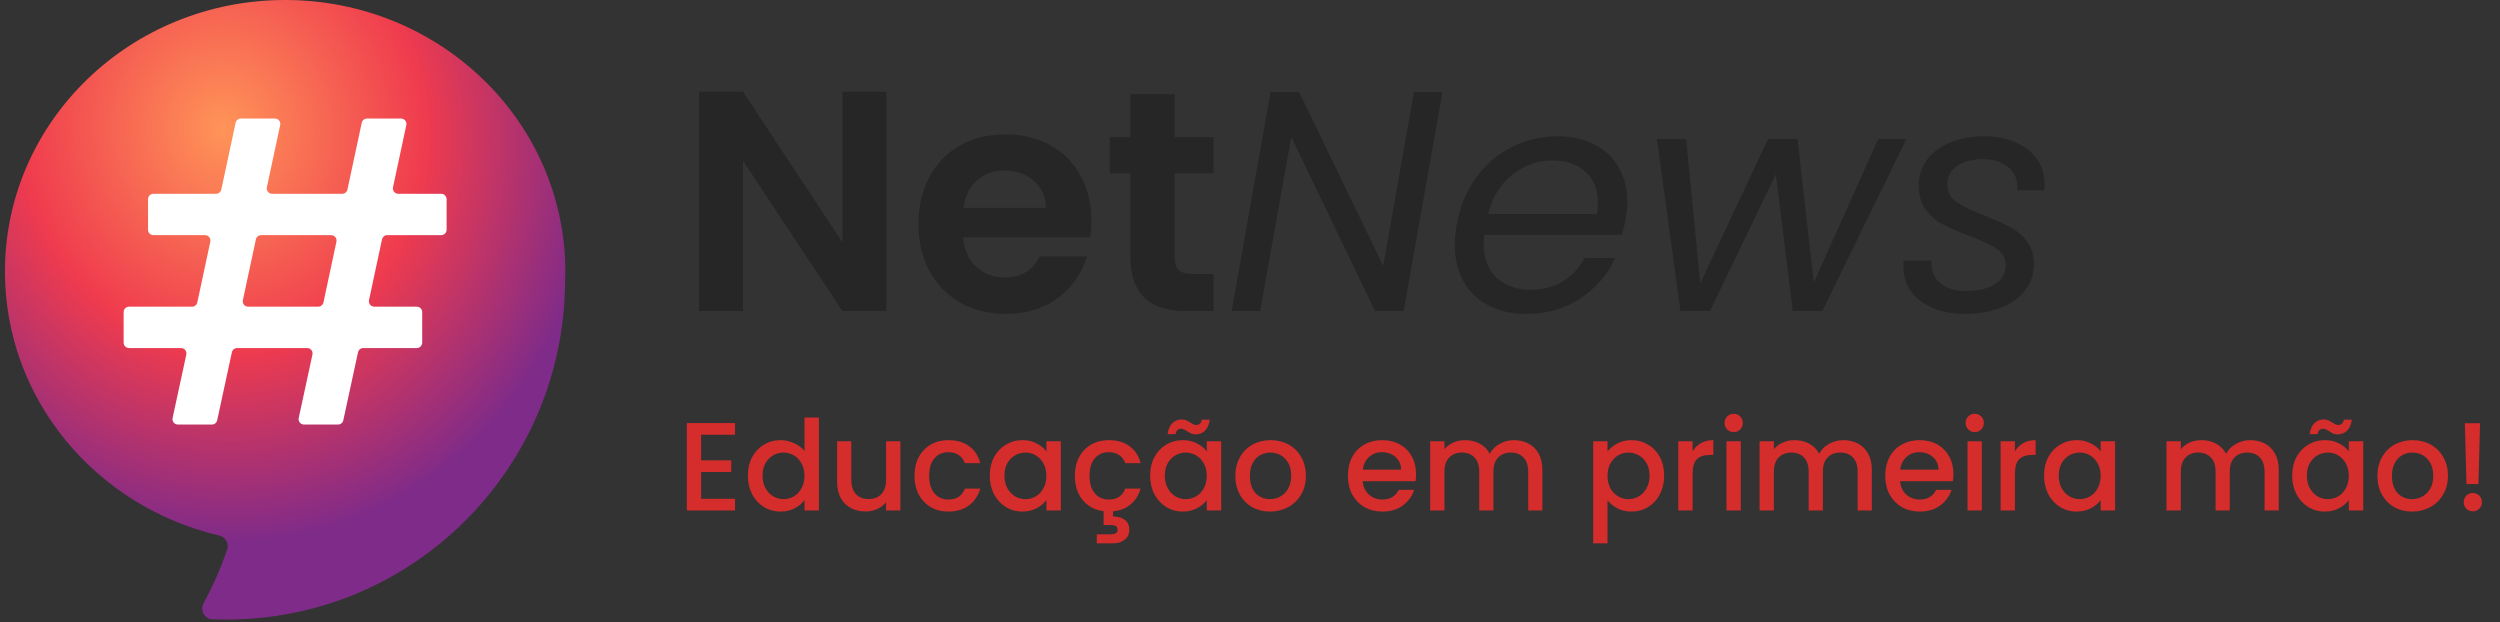
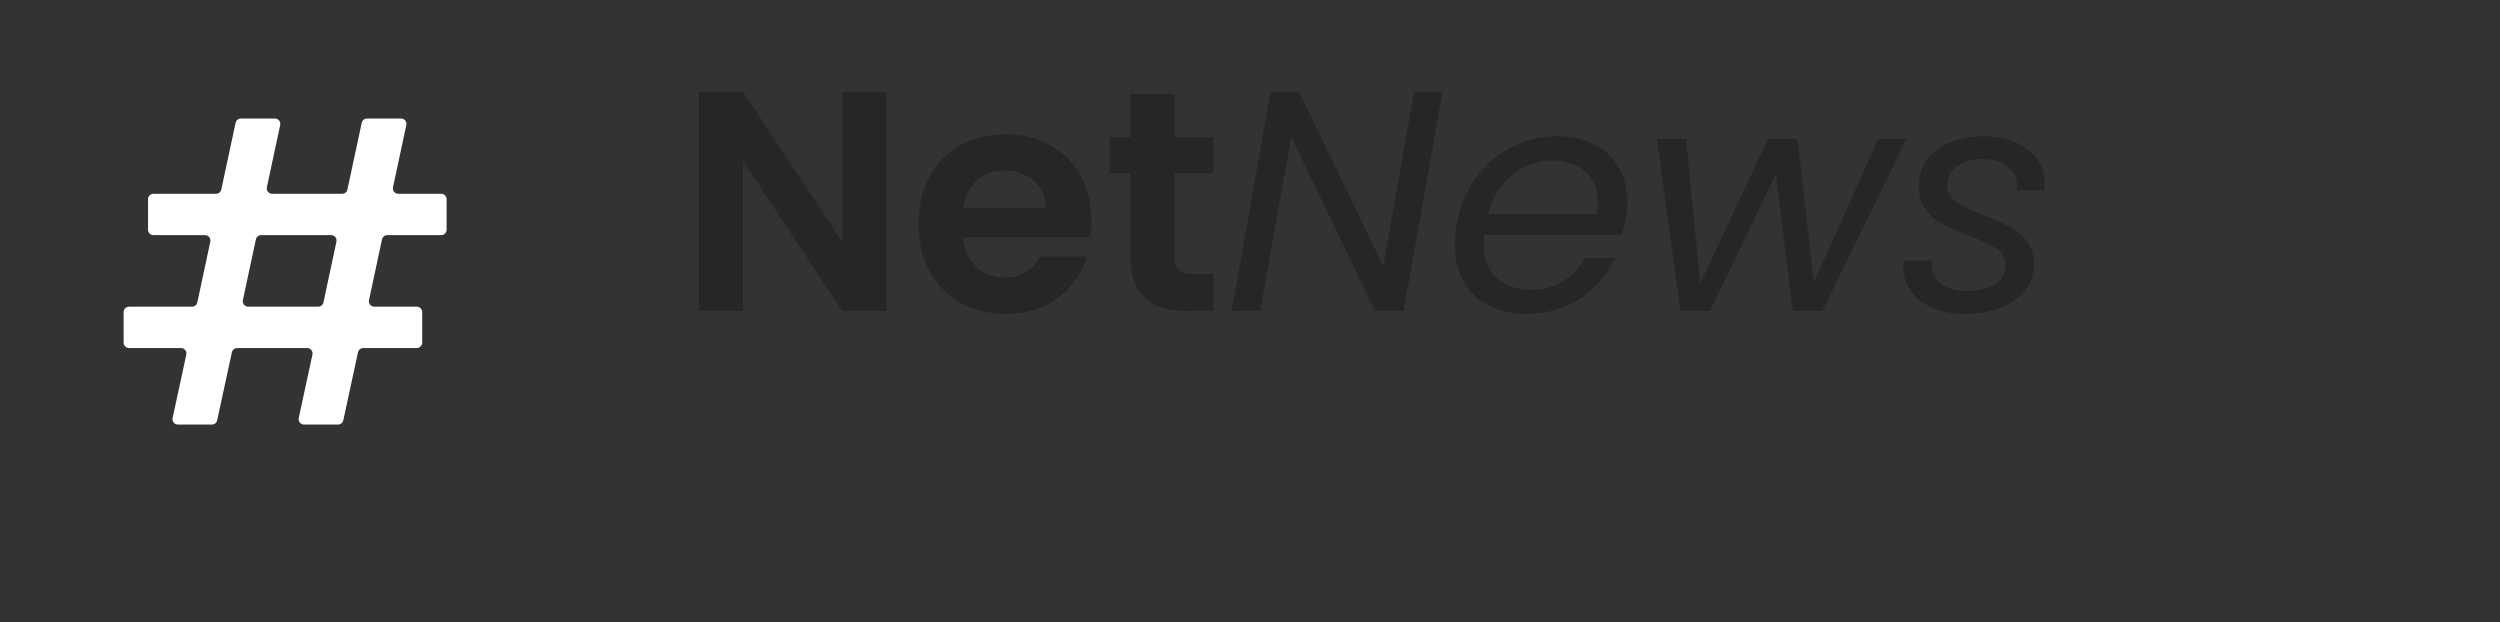
<svg xmlns="http://www.w3.org/2000/svg" width="458" height="114" viewBox="0 0 458 114" fill="none">
  <rect x="0" y="0" width="458" height="114" fill="#333333" stroke="none" />
-   <path d="M52.236 0C80.585 8.99103e-05 103.566 22.272 103.566 49.746C103.566 50.467 103.549 51.185 103.518 51.898C103.188 85.976 75.546 113.5 41.494 113.5C40.622 113.5 39.753 113.481 38.89 113.445C37.423 113.384 36.606 111.763 37.31 110.476C39.016 107.353 40.462 104.067 41.621 100.647C41.998 99.536 41.284 98.369 40.142 98.102C17.63 92.832 0.906 73.182 0.906 49.746C0.906 22.272 23.888 0 52.236 0Z" fill="url(#paint0_radial_16140_235)" />
  <path d="M70.95 43.079C70.483 43.079 70.08 43.405 69.982 43.862L67.602 54.989C67.471 55.605 67.94 56.185 68.57 56.185H76.357C76.903 56.185 77.347 56.628 77.347 57.175V62.771C77.347 63.318 76.903 63.761 76.357 63.761H66.554C66.088 63.761 65.685 64.086 65.587 64.542L62.894 76.996C62.795 77.451 62.392 77.777 61.926 77.777H55.694C55.063 77.777 54.593 77.194 54.727 76.578L57.238 64.96C57.372 64.343 56.902 63.761 56.271 63.761H43.447C42.981 63.761 42.579 64.086 42.48 64.542L39.787 76.996C39.689 77.451 39.286 77.777 38.82 77.777H32.587C31.956 77.777 31.487 77.194 31.62 76.578L34.132 64.96C34.265 64.343 33.795 63.761 33.164 63.761H23.638C23.092 63.761 22.648 63.318 22.648 62.771V57.175C22.648 56.628 23.092 56.185 23.638 56.185H35.182C35.648 56.185 36.052 55.859 36.149 55.403L38.529 44.276C38.661 43.66 38.191 43.079 37.561 43.079H28.108C27.561 43.079 27.118 42.636 27.118 42.089V36.493C27.118 35.946 27.561 35.503 28.108 35.503H39.576C40.043 35.503 40.446 35.177 40.544 34.721L43.163 22.497C43.261 22.041 43.664 21.715 44.131 21.715H50.364C50.994 21.715 51.464 22.296 51.332 22.912L48.89 34.306C48.758 34.922 49.228 35.503 49.858 35.503H62.682C63.149 35.503 63.553 35.177 63.65 34.721L66.269 22.497C66.367 22.041 66.771 21.715 67.237 21.715H73.471C74.101 21.715 74.57 22.296 74.438 22.912L71.997 34.306C71.865 34.922 72.335 35.503 72.965 35.503H80.827C81.373 35.503 81.816 35.946 81.816 36.493V42.089C81.816 42.636 81.373 43.079 80.827 43.079H70.95ZM61.636 44.276C61.767 43.66 61.298 43.079 60.668 43.079H47.843C47.377 43.079 46.973 43.405 46.876 43.862L44.496 54.989C44.364 55.605 44.834 56.185 45.464 56.185H58.288C58.755 56.185 59.158 55.859 59.256 55.403L61.636 44.276Z" fill="white" />
  <path d="M162.385 56.984H154.337L136.113 29.447V56.984H128.064V16.799H136.113L154.337 44.394V16.799H162.385V56.984ZM199.946 40.37C199.946 41.52 199.869 42.555 199.716 43.474H176.433C176.625 45.774 177.429 47.575 178.847 48.878C180.266 50.181 182.009 50.833 184.079 50.833C187.068 50.833 189.196 49.549 190.46 46.981H199.141C198.221 50.047 196.458 52.577 193.852 54.57C191.246 56.525 188.046 57.502 184.251 57.502C181.185 57.502 178.426 56.831 175.973 55.49C173.558 54.11 171.661 52.175 170.282 49.683C168.94 47.192 168.269 44.318 168.269 41.06C168.269 37.764 168.94 34.87 170.282 32.379C171.623 29.888 173.501 27.971 175.916 26.63C178.33 25.289 181.109 24.618 184.251 24.618C187.279 24.618 189.981 25.27 192.357 26.573C194.772 27.876 196.631 29.735 197.934 32.149C199.275 34.525 199.946 37.266 199.946 40.37ZM191.61 38.071C191.572 36.001 190.824 34.353 189.368 33.126C187.912 31.862 186.129 31.229 184.022 31.229C182.029 31.229 180.342 31.843 178.962 33.069C177.621 34.257 176.797 35.924 176.49 38.071H191.61ZM215.191 31.747V47.154C215.191 48.227 215.441 49.013 215.939 49.511C216.475 49.971 217.357 50.201 218.583 50.201H222.32V56.984H217.261C210.477 56.984 207.085 53.688 207.085 47.096V31.747H203.291V25.135H207.085V17.259H215.191V25.135H222.32V31.747H215.191ZM257.141 56.984H251.909L236.56 25.078L230.868 56.984H225.637L232.766 16.857H237.997L253.404 48.706L259.038 16.857H264.27L257.141 56.984ZM285.318 24.963C287.962 24.963 290.243 25.48 292.159 26.515C294.114 27.512 295.589 28.93 296.586 30.769C297.62 32.571 298.138 34.64 298.138 36.978C298.138 37.783 298.042 38.76 297.85 39.91C297.697 40.907 297.448 41.941 297.103 43.014H271.923C271.846 43.781 271.808 44.337 271.808 44.682C271.808 47.326 272.594 49.396 274.165 50.891C275.775 52.347 277.863 53.075 280.431 53.075C282.692 53.075 284.666 52.558 286.353 51.523C288.077 50.45 289.38 49.032 290.262 47.269H295.896C294.516 50.297 292.389 52.769 289.514 54.685C286.678 56.563 283.382 57.502 279.626 57.502C275.679 57.502 272.498 56.371 270.083 54.11C267.707 51.81 266.519 48.687 266.519 44.739C266.519 43.628 266.634 42.44 266.864 41.175C267.439 37.917 268.608 35.062 270.371 32.609C272.134 30.156 274.299 28.278 276.867 26.975C279.473 25.634 282.29 24.963 285.318 24.963ZM292.561 39.22C292.676 38.454 292.734 37.745 292.734 37.093C292.734 34.64 291.948 32.743 290.377 31.402C288.844 30.06 286.832 29.39 284.34 29.39C281.658 29.39 279.224 30.271 277.039 32.034C274.855 33.759 273.379 36.154 272.613 39.22H292.561ZM349.252 25.48L333.845 56.984H328.441L325.337 31.919L313.264 56.984H307.86L303.549 25.48H308.895L311.482 51.925L323.9 25.48H329.304L332.293 51.753L344.078 25.48H349.252ZM359.963 57.502C356.667 57.502 353.965 56.716 351.857 55.145C349.749 53.573 348.695 51.465 348.695 48.821C348.695 48.323 348.715 47.959 348.753 47.729H353.869C353.716 49.377 354.195 50.718 355.307 51.753C356.456 52.788 358.104 53.305 360.251 53.305C362.397 53.305 364.122 52.903 365.425 52.098C366.766 51.255 367.437 50.086 367.437 48.591C367.437 47.326 366.9 46.33 365.827 45.602C364.754 44.873 363.106 44.088 360.883 43.245C358.929 42.516 357.319 41.826 356.054 41.175C354.789 40.523 353.716 39.623 352.835 38.473C351.953 37.285 351.512 35.79 351.512 33.989C351.512 32.226 352.011 30.654 353.007 29.275C354.042 27.895 355.46 26.841 357.261 26.113C359.101 25.346 361.19 24.963 363.528 24.963C366.747 24.963 369.392 25.768 371.461 27.378C373.531 28.987 374.566 31.095 374.566 33.701C374.566 34.2 374.546 34.583 374.508 34.851H369.507L369.564 34.161C369.564 32.628 368.97 31.421 367.782 30.539C366.632 29.62 365.099 29.16 363.183 29.16C361.305 29.16 359.753 29.581 358.526 30.424C357.338 31.268 356.744 32.398 356.744 33.816C356.744 35.158 357.3 36.212 358.411 36.978C359.523 37.745 361.247 38.588 363.585 39.508C365.54 40.274 367.111 40.983 368.299 41.635C369.487 42.248 370.503 43.11 371.346 44.222C372.189 45.333 372.611 46.732 372.611 48.419C372.611 50.258 372.055 51.868 370.944 53.248C369.871 54.627 368.376 55.681 366.46 56.41C364.543 57.138 362.378 57.502 359.963 57.502Z" fill="#262626" />
-   <path d="M128.445 79.645V84.337H133.965V86.476H128.445V91.375H134.655V93.514H125.823V77.506H134.655V79.645H128.445ZM137.01 87.12C137.01 85.847 137.271 84.72 137.792 83.739C138.329 82.757 139.05 81.998 139.954 81.462C140.874 80.91 141.894 80.634 143.013 80.634C143.841 80.634 144.654 80.818 145.451 81.186C146.264 81.538 146.908 82.014 147.383 82.612V76.494H150.028V93.514H147.383V91.605C146.954 92.218 146.356 92.724 145.589 93.123C144.838 93.521 143.972 93.721 142.99 93.721C141.886 93.721 140.874 93.445 139.954 92.893C139.05 92.325 138.329 91.543 137.792 90.547C137.271 89.535 137.01 88.392 137.01 87.12ZM147.383 87.166C147.383 86.292 147.199 85.533 146.831 84.889C146.479 84.245 146.011 83.754 145.428 83.417C144.846 83.079 144.217 82.911 143.542 82.911C142.868 82.911 142.239 83.079 141.656 83.417C141.074 83.739 140.598 84.222 140.23 84.866C139.878 85.494 139.701 86.246 139.701 87.12C139.701 87.994 139.878 88.76 140.23 89.42C140.598 90.079 141.074 90.585 141.656 90.938C142.254 91.275 142.883 91.444 143.542 91.444C144.217 91.444 144.846 91.275 145.428 90.938C146.011 90.6 146.479 90.11 146.831 89.466C147.199 88.806 147.383 88.04 147.383 87.166ZM164.949 80.841V93.514H162.327V92.019C161.913 92.54 161.369 92.954 160.694 93.261C160.035 93.552 159.329 93.698 158.578 93.698C157.581 93.698 156.684 93.491 155.887 93.077C155.105 92.663 154.484 92.049 154.024 91.237C153.579 90.424 153.357 89.443 153.357 88.293V80.841H155.956V87.902C155.956 89.036 156.24 89.91 156.807 90.524C157.374 91.122 158.149 91.421 159.13 91.421C160.111 91.421 160.886 91.122 161.453 90.524C162.036 89.91 162.327 89.036 162.327 87.902V80.841H164.949ZM167.535 87.166C167.535 85.862 167.795 84.72 168.317 83.739C168.853 82.742 169.589 81.975 170.525 81.439C171.46 80.902 172.533 80.634 173.745 80.634C175.278 80.634 176.543 81.002 177.54 81.738C178.552 82.458 179.234 83.493 179.587 84.843H176.758C176.528 84.214 176.16 83.723 175.654 83.371C175.148 83.018 174.511 82.842 173.745 82.842C172.671 82.842 171.813 83.225 171.169 83.992C170.54 84.743 170.226 85.801 170.226 87.166C170.226 88.53 170.54 89.596 171.169 90.363C171.813 91.129 172.671 91.513 173.745 91.513C175.263 91.513 176.267 90.846 176.758 89.512H179.587C179.219 90.8 178.529 91.827 177.517 92.594C176.505 93.345 175.247 93.721 173.745 93.721C172.533 93.721 171.46 93.452 170.525 92.916C169.589 92.364 168.853 91.597 168.317 90.616C167.795 89.619 167.535 88.469 167.535 87.166ZM181.326 87.12C181.326 85.847 181.586 84.72 182.108 83.739C182.644 82.757 183.365 81.998 184.27 81.462C185.19 80.91 186.202 80.634 187.306 80.634C188.302 80.634 189.169 80.833 189.905 81.232C190.656 81.615 191.254 82.098 191.699 82.681V80.841H194.344V93.514H191.699V91.628C191.254 92.226 190.648 92.724 189.882 93.123C189.115 93.521 188.241 93.721 187.26 93.721C186.171 93.721 185.174 93.445 184.27 92.893C183.365 92.325 182.644 91.543 182.108 90.547C181.586 89.535 181.326 88.392 181.326 87.12ZM191.699 87.166C191.699 86.292 191.515 85.533 191.147 84.889C190.794 84.245 190.326 83.754 189.744 83.417C189.161 83.079 188.532 82.911 187.858 82.911C187.183 82.911 186.554 83.079 185.972 83.417C185.389 83.739 184.914 84.222 184.546 84.866C184.193 85.494 184.017 86.246 184.017 87.12C184.017 87.994 184.193 88.76 184.546 89.42C184.914 90.079 185.389 90.585 185.972 90.938C186.57 91.275 187.198 91.444 187.858 91.444C188.532 91.444 189.161 91.275 189.744 90.938C190.326 90.6 190.794 90.11 191.147 89.466C191.515 88.806 191.699 88.04 191.699 87.166ZM203.124 91.513C204.642 91.513 205.646 90.846 206.137 89.512H208.966C208.628 90.677 208.023 91.635 207.149 92.387C206.29 93.123 205.209 93.552 203.906 93.675V94.618C204.795 94.618 205.516 94.825 206.068 95.239C206.62 95.668 206.896 96.266 206.896 97.033C206.896 97.799 206.62 98.405 206.068 98.85C205.516 99.31 204.818 99.54 203.975 99.54H200.939V97.884H203.446C203.875 97.884 204.197 97.822 204.412 97.7C204.626 97.577 204.734 97.355 204.734 97.033C204.734 96.711 204.626 96.488 204.412 96.366C204.197 96.243 203.875 96.182 203.446 96.182H202.181V93.652C201.138 93.529 200.218 93.184 199.421 92.617C198.623 92.034 198.002 91.283 197.558 90.363C197.128 89.427 196.914 88.362 196.914 87.166C196.914 85.862 197.174 84.72 197.696 83.739C198.232 82.742 198.968 81.975 199.904 81.439C200.839 80.902 201.912 80.634 203.124 80.634C204.657 80.634 205.922 81.002 206.919 81.738C207.931 82.458 208.613 83.493 208.966 84.843H206.137C205.907 84.214 205.539 83.723 205.033 83.371C204.527 83.018 203.89 82.842 203.124 82.842C202.05 82.842 201.192 83.225 200.548 83.992C199.919 84.743 199.605 85.801 199.605 87.166C199.605 88.53 199.919 89.596 200.548 90.363C201.192 91.129 202.05 91.513 203.124 91.513ZM210.705 87.12C210.705 85.847 210.965 84.72 211.487 83.739C212.023 82.757 212.744 81.998 213.649 81.462C214.569 80.91 215.581 80.634 216.685 80.634C217.681 80.634 218.548 80.833 219.284 81.232C220.035 81.615 220.633 82.098 221.078 82.681V80.841H223.723V93.514H221.078V91.628C220.633 92.226 220.027 92.724 219.261 93.123C218.494 93.521 217.62 93.721 216.639 93.721C215.55 93.721 214.553 93.445 213.649 92.893C212.744 92.325 212.023 91.543 211.487 90.547C210.965 89.535 210.705 88.392 210.705 87.12ZM221.078 87.166C221.078 86.292 220.894 85.533 220.526 84.889C220.173 84.245 219.705 83.754 219.123 83.417C218.54 83.079 217.911 82.911 217.237 82.911C216.562 82.911 215.933 83.079 215.351 83.417C214.768 83.739 214.293 84.222 213.925 84.866C213.572 85.494 213.396 86.246 213.396 87.12C213.396 87.994 213.572 88.76 213.925 89.42C214.293 90.079 214.768 90.585 215.351 90.938C215.949 91.275 216.577 91.444 217.237 91.444C217.911 91.444 218.54 91.275 219.123 90.938C219.705 90.6 220.173 90.11 220.526 89.466C220.894 88.806 221.078 88.04 221.078 87.166ZM213.902 79.53C214.024 78.64 214.316 77.973 214.776 77.529C215.236 77.069 215.811 76.839 216.501 76.839C216.792 76.839 217.045 76.885 217.26 76.977C217.474 77.069 217.735 77.207 218.042 77.391C218.272 77.544 218.463 77.659 218.617 77.736C218.785 77.812 218.969 77.851 219.169 77.851C219.429 77.851 219.644 77.774 219.813 77.621C219.997 77.452 220.112 77.207 220.158 76.885H221.63C221.507 77.774 221.216 78.449 220.756 78.909C220.296 79.353 219.721 79.576 219.031 79.576C218.739 79.576 218.479 79.53 218.249 79.438C218.019 79.33 217.766 79.185 217.49 79.001C217.214 78.832 216.999 78.717 216.846 78.656C216.708 78.579 216.547 78.541 216.363 78.541C216.102 78.541 215.88 78.625 215.696 78.794C215.527 78.962 215.42 79.208 215.374 79.53H213.902ZM232.663 93.721C231.467 93.721 230.386 93.452 229.42 92.916C228.454 92.364 227.695 91.597 227.143 90.616C226.591 89.619 226.315 88.469 226.315 87.166C226.315 85.878 226.599 84.735 227.166 83.739C227.734 82.742 228.508 81.975 229.489 81.439C230.471 80.902 231.567 80.634 232.778 80.634C233.99 80.634 235.086 80.902 236.067 81.439C237.049 81.975 237.823 82.742 238.39 83.739C238.958 84.735 239.241 85.878 239.241 87.166C239.241 88.454 238.95 89.596 238.367 90.593C237.785 91.589 236.987 92.364 235.975 92.916C234.979 93.452 233.875 93.721 232.663 93.721ZM232.663 91.444C233.338 91.444 233.967 91.283 234.549 90.961C235.147 90.639 235.63 90.156 235.998 89.512C236.366 88.868 236.55 88.086 236.55 87.166C236.55 86.246 236.374 85.471 236.021 84.843C235.669 84.199 235.201 83.716 234.618 83.394C234.036 83.072 233.407 82.911 232.732 82.911C232.058 82.911 231.429 83.072 230.846 83.394C230.279 83.716 229.827 84.199 229.489 84.843C229.152 85.471 228.983 86.246 228.983 87.166C228.983 88.53 229.328 89.588 230.018 90.34C230.724 91.076 231.605 91.444 232.663 91.444ZM259.423 86.867C259.423 87.342 259.392 87.771 259.331 88.155H249.648C249.725 89.167 250.1 89.979 250.775 90.593C251.45 91.206 252.278 91.513 253.259 91.513C254.67 91.513 255.666 90.922 256.249 89.742H259.078C258.695 90.907 257.997 91.865 256.985 92.617C255.988 93.353 254.746 93.721 253.259 93.721C252.048 93.721 250.959 93.452 249.993 92.916C249.042 92.364 248.291 91.597 247.739 90.616C247.202 89.619 246.934 88.469 246.934 87.166C246.934 85.862 247.195 84.72 247.716 83.739C248.253 82.742 248.996 81.975 249.947 81.439C250.913 80.902 252.017 80.634 253.259 80.634C254.455 80.634 255.521 80.894 256.456 81.416C257.391 81.937 258.12 82.673 258.641 83.624C259.162 84.559 259.423 85.64 259.423 86.867ZM256.686 86.039C256.671 85.073 256.326 84.298 255.651 83.716C254.976 83.133 254.141 82.842 253.144 82.842C252.239 82.842 251.465 83.133 250.821 83.716C250.177 84.283 249.794 85.057 249.671 86.039H256.686ZM277.344 80.634C278.341 80.634 279.23 80.841 280.012 81.255C280.81 81.669 281.431 82.282 281.875 83.095C282.335 83.907 282.565 84.889 282.565 86.039V93.514H279.966V86.43C279.966 85.295 279.683 84.429 279.115 83.831C278.548 83.217 277.774 82.911 276.792 82.911C275.811 82.911 275.029 83.217 274.446 83.831C273.879 84.429 273.595 85.295 273.595 86.43V93.514H270.996V86.43C270.996 85.295 270.713 84.429 270.145 83.831C269.578 83.217 268.804 82.911 267.822 82.911C266.841 82.911 266.059 83.217 265.476 83.831C264.909 84.429 264.625 85.295 264.625 86.43V93.514H262.003V80.841H264.625V82.29C265.055 81.768 265.599 81.362 266.258 81.071C266.918 80.779 267.623 80.634 268.374 80.634C269.386 80.634 270.291 80.848 271.088 81.278C271.886 81.707 272.499 82.328 272.928 83.141C273.312 82.374 273.91 81.768 274.722 81.324C275.535 80.864 276.409 80.634 277.344 80.634ZM294.498 82.704C294.943 82.121 295.549 81.63 296.315 81.232C297.082 80.833 297.948 80.634 298.914 80.634C300.018 80.634 301.023 80.91 301.927 81.462C302.847 81.998 303.568 82.757 304.089 83.739C304.611 84.72 304.871 85.847 304.871 87.12C304.871 88.392 304.611 89.535 304.089 90.547C303.568 91.543 302.847 92.325 301.927 92.893C301.023 93.445 300.018 93.721 298.914 93.721C297.948 93.721 297.09 93.529 296.338 93.146C295.587 92.747 294.974 92.256 294.498 91.674V99.54H291.876V80.841H294.498V82.704ZM302.203 87.12C302.203 86.246 302.019 85.494 301.651 84.866C301.299 84.222 300.823 83.739 300.225 83.417C299.643 83.079 299.014 82.911 298.339 82.911C297.68 82.911 297.051 83.079 296.453 83.417C295.871 83.754 295.395 84.245 295.027 84.889C294.675 85.533 294.498 86.292 294.498 87.166C294.498 88.04 294.675 88.806 295.027 89.466C295.395 90.11 295.871 90.6 296.453 90.938C297.051 91.275 297.68 91.444 298.339 91.444C299.014 91.444 299.643 91.275 300.225 90.938C300.823 90.585 301.299 90.079 301.651 89.42C302.019 88.76 302.203 87.994 302.203 87.12ZM310.086 82.681C310.47 82.037 310.976 81.538 311.604 81.186C312.248 80.818 313.007 80.634 313.881 80.634V83.348H313.214C312.187 83.348 311.405 83.608 310.868 84.13C310.347 84.651 310.086 85.556 310.086 86.844V93.514H307.464V80.841H310.086V82.681ZM317.625 79.162C317.15 79.162 316.751 79.001 316.429 78.679C316.107 78.357 315.946 77.958 315.946 77.483C315.946 77.007 316.107 76.609 316.429 76.287C316.751 75.965 317.15 75.804 317.625 75.804C318.085 75.804 318.476 75.965 318.798 76.287C319.12 76.609 319.281 77.007 319.281 77.483C319.281 77.958 319.12 78.357 318.798 78.679C318.476 79.001 318.085 79.162 317.625 79.162ZM318.913 80.841V93.514H316.291V80.841H318.913ZM337.697 80.634C338.694 80.634 339.583 80.841 340.365 81.255C341.162 81.669 341.783 82.282 342.228 83.095C342.688 83.907 342.918 84.889 342.918 86.039V93.514H340.319V86.43C340.319 85.295 340.035 84.429 339.468 83.831C338.901 83.217 338.126 82.911 337.145 82.911C336.164 82.911 335.382 83.217 334.799 83.831C334.232 84.429 333.948 85.295 333.948 86.43V93.514H331.349V86.43C331.349 85.295 331.065 84.429 330.498 83.831C329.931 83.217 329.156 82.911 328.175 82.911C327.194 82.911 326.412 83.217 325.829 83.831C325.262 84.429 324.978 85.295 324.978 86.43V93.514H322.356V80.841H324.978V82.29C325.407 81.768 325.952 81.362 326.611 81.071C327.27 80.779 327.976 80.634 328.727 80.634C329.739 80.634 330.644 80.848 331.441 81.278C332.238 81.707 332.852 82.328 333.281 83.141C333.664 82.374 334.262 81.768 335.075 81.324C335.888 80.864 336.762 80.634 337.697 80.634ZM357.869 86.867C357.869 87.342 357.839 87.771 357.777 88.155H348.094C348.171 89.167 348.547 89.979 349.221 90.593C349.896 91.206 350.724 91.513 351.705 91.513C353.116 91.513 354.113 90.922 354.695 89.742H357.524C357.141 90.907 356.443 91.865 355.431 92.617C354.435 93.353 353.193 93.721 351.705 93.721C350.494 93.721 349.405 93.452 348.439 92.916C347.489 92.364 346.737 91.597 346.185 90.616C345.649 89.619 345.38 88.469 345.38 87.166C345.38 85.862 345.641 84.72 346.162 83.739C346.699 82.742 347.443 81.975 348.393 81.439C349.359 80.902 350.463 80.634 351.705 80.634C352.901 80.634 353.967 80.894 354.902 81.416C355.838 81.937 356.566 82.673 357.087 83.624C357.609 84.559 357.869 85.64 357.869 86.867ZM355.132 86.039C355.117 85.073 354.772 84.298 354.097 83.716C353.423 83.133 352.587 82.842 351.59 82.842C350.686 82.842 349.911 83.133 349.267 83.716C348.623 84.283 348.24 85.057 348.117 86.039H355.132ZM361.784 79.162C361.308 79.162 360.91 79.001 360.588 78.679C360.266 78.357 360.105 77.958 360.105 77.483C360.105 77.007 360.266 76.609 360.588 76.287C360.91 75.965 361.308 75.804 361.784 75.804C362.244 75.804 362.635 75.965 362.957 76.287C363.279 76.609 363.44 77.007 363.44 77.483C363.44 77.958 363.279 78.357 362.957 78.679C362.635 79.001 362.244 79.162 361.784 79.162ZM363.072 80.841V93.514H360.45V80.841H363.072ZM369.136 82.681C369.519 82.037 370.025 81.538 370.654 81.186C371.298 80.818 372.057 80.634 372.931 80.634V83.348H372.264C371.237 83.348 370.455 83.608 369.918 84.13C369.397 84.651 369.136 85.556 369.136 86.844V93.514H366.514V80.841H369.136V82.681ZM374.467 87.12C374.467 85.847 374.728 84.72 375.249 83.739C375.786 82.757 376.507 81.998 377.411 81.462C378.331 80.91 379.343 80.634 380.447 80.634C381.444 80.634 382.31 80.833 383.046 81.232C383.798 81.615 384.396 82.098 384.84 82.681V80.841H387.485V93.514H384.84V91.628C384.396 92.226 383.79 92.724 383.023 93.123C382.257 93.521 381.383 93.721 380.401 93.721C379.313 93.721 378.316 93.445 377.411 92.893C376.507 92.325 375.786 91.543 375.249 90.547C374.728 89.535 374.467 88.392 374.467 87.12ZM384.84 87.166C384.84 86.292 384.656 85.533 384.288 84.889C383.936 84.245 383.468 83.754 382.885 83.417C382.303 83.079 381.674 82.911 380.999 82.911C380.325 82.911 379.696 83.079 379.113 83.417C378.531 83.739 378.055 84.222 377.687 84.866C377.335 85.494 377.158 86.246 377.158 87.12C377.158 87.994 377.335 88.76 377.687 89.42C378.055 90.079 378.531 90.585 379.113 90.938C379.711 91.275 380.34 91.444 380.999 91.444C381.674 91.444 382.303 91.275 382.885 90.938C383.468 90.6 383.936 90.11 384.288 89.466C384.656 88.806 384.84 88.04 384.84 87.166ZM412.245 80.634C413.241 80.634 414.131 80.841 414.913 81.255C415.71 81.669 416.331 82.282 416.776 83.095C417.236 83.907 417.466 84.889 417.466 86.039V93.514H414.867V86.43C414.867 85.295 414.583 84.429 414.016 83.831C413.448 83.217 412.674 82.911 411.693 82.911C410.711 82.911 409.929 83.217 409.347 83.831C408.779 84.429 408.496 85.295 408.496 86.43V93.514H405.897V86.43C405.897 85.295 405.613 84.429 405.046 83.831C404.478 83.217 403.704 82.911 402.723 82.911C401.741 82.911 400.959 83.217 400.377 83.831C399.809 84.429 399.526 85.295 399.526 86.43V93.514H396.904V80.841H399.526V82.29C399.955 81.768 400.499 81.362 401.159 81.071C401.818 80.779 402.523 80.634 403.275 80.634C404.287 80.634 405.191 80.848 405.989 81.278C406.786 81.707 407.399 82.328 407.829 83.141C408.212 82.374 408.81 81.768 409.623 81.324C410.435 80.864 411.309 80.634 412.245 80.634ZM419.928 87.12C419.928 85.847 420.189 84.72 420.71 83.739C421.247 82.757 421.967 81.998 422.872 81.462C423.792 80.91 424.804 80.634 425.908 80.634C426.905 80.634 427.771 80.833 428.507 81.232C429.258 81.615 429.856 82.098 430.301 82.681V80.841H432.946V93.514H430.301V91.628C429.856 92.226 429.251 92.724 428.484 93.123C427.717 93.521 426.843 93.721 425.862 93.721C424.773 93.721 423.777 93.445 422.872 92.893C421.967 92.325 421.247 91.543 420.71 90.547C420.189 89.535 419.928 88.392 419.928 87.12ZM430.301 87.166C430.301 86.292 430.117 85.533 429.749 84.889C429.396 84.245 428.929 83.754 428.346 83.417C427.763 83.079 427.135 82.911 426.46 82.911C425.785 82.911 425.157 83.079 424.574 83.417C423.991 83.739 423.516 84.222 423.148 84.866C422.795 85.494 422.619 86.246 422.619 87.12C422.619 87.994 422.795 88.76 423.148 89.42C423.516 90.079 423.991 90.585 424.574 90.938C425.172 91.275 425.801 91.444 426.46 91.444C427.135 91.444 427.763 91.275 428.346 90.938C428.929 90.6 429.396 90.11 429.749 89.466C430.117 88.806 430.301 88.04 430.301 87.166ZM423.125 79.53C423.248 78.64 423.539 77.973 423.999 77.529C424.459 77.069 425.034 76.839 425.724 76.839C426.015 76.839 426.268 76.885 426.483 76.977C426.698 77.069 426.958 77.207 427.265 77.391C427.495 77.544 427.687 77.659 427.84 77.736C428.009 77.812 428.193 77.851 428.392 77.851C428.653 77.851 428.867 77.774 429.036 77.621C429.22 77.452 429.335 77.207 429.381 76.885H430.853C430.73 77.774 430.439 78.449 429.979 78.909C429.519 79.353 428.944 79.576 428.254 79.576C427.963 79.576 427.702 79.53 427.472 79.438C427.242 79.33 426.989 79.185 426.713 79.001C426.437 78.832 426.222 78.717 426.069 78.656C425.931 78.579 425.77 78.541 425.586 78.541C425.325 78.541 425.103 78.625 424.919 78.794C424.75 78.962 424.643 79.208 424.597 79.53H423.125ZM441.887 93.721C440.691 93.721 439.61 93.452 438.644 92.916C437.678 92.364 436.919 91.597 436.367 90.616C435.815 89.619 435.539 88.469 435.539 87.166C435.539 85.878 435.823 84.735 436.39 83.739C436.957 82.742 437.732 81.975 438.713 81.439C439.694 80.902 440.791 80.634 442.002 80.634C443.213 80.634 444.31 80.902 445.291 81.439C446.272 81.975 447.047 82.742 447.614 83.739C448.181 84.735 448.465 85.878 448.465 87.166C448.465 88.454 448.174 89.596 447.591 90.593C447.008 91.589 446.211 92.364 445.199 92.916C444.202 93.452 443.098 93.721 441.887 93.721ZM441.887 91.444C442.562 91.444 443.19 91.283 443.773 90.961C444.371 90.639 444.854 90.156 445.222 89.512C445.59 88.868 445.774 88.086 445.774 87.166C445.774 86.246 445.598 85.471 445.245 84.843C444.892 84.199 444.425 83.716 443.842 83.394C443.259 83.072 442.631 82.911 441.956 82.911C441.281 82.911 440.653 83.072 440.07 83.394C439.503 83.716 439.05 84.199 438.713 84.843C438.376 85.471 438.207 86.246 438.207 87.166C438.207 88.53 438.552 89.588 439.242 90.34C439.947 91.076 440.829 91.444 441.887 91.444ZM454.346 77.529L454.047 88.684H451.862L451.563 77.529H454.346ZM453.035 93.675C452.56 93.675 452.161 93.514 451.839 93.192C451.517 92.87 451.356 92.471 451.356 91.996C451.356 91.52 451.517 91.122 451.839 90.8C452.161 90.478 452.56 90.317 453.035 90.317C453.495 90.317 453.886 90.478 454.208 90.8C454.53 91.122 454.691 91.52 454.691 91.996C454.691 92.471 454.53 92.87 454.208 93.192C453.886 93.514 453.495 93.675 453.035 93.675Z" fill="#D52C2C" />
  <defs>
    <radialGradient id="paint0_radial_16140_235" cx="0" cy="0" r="1" gradientUnits="userSpaceOnUse" gradientTransform="translate(40.798 23.707) rotate(81.322) scale(75.815 68.574)">
      <stop stop-color="#FF9458" />
      <stop offset="0.538" stop-color="#EF3B4E" />
      <stop offset="1" stop-color="#7F2B89" />
    </radialGradient>
  </defs>
</svg>